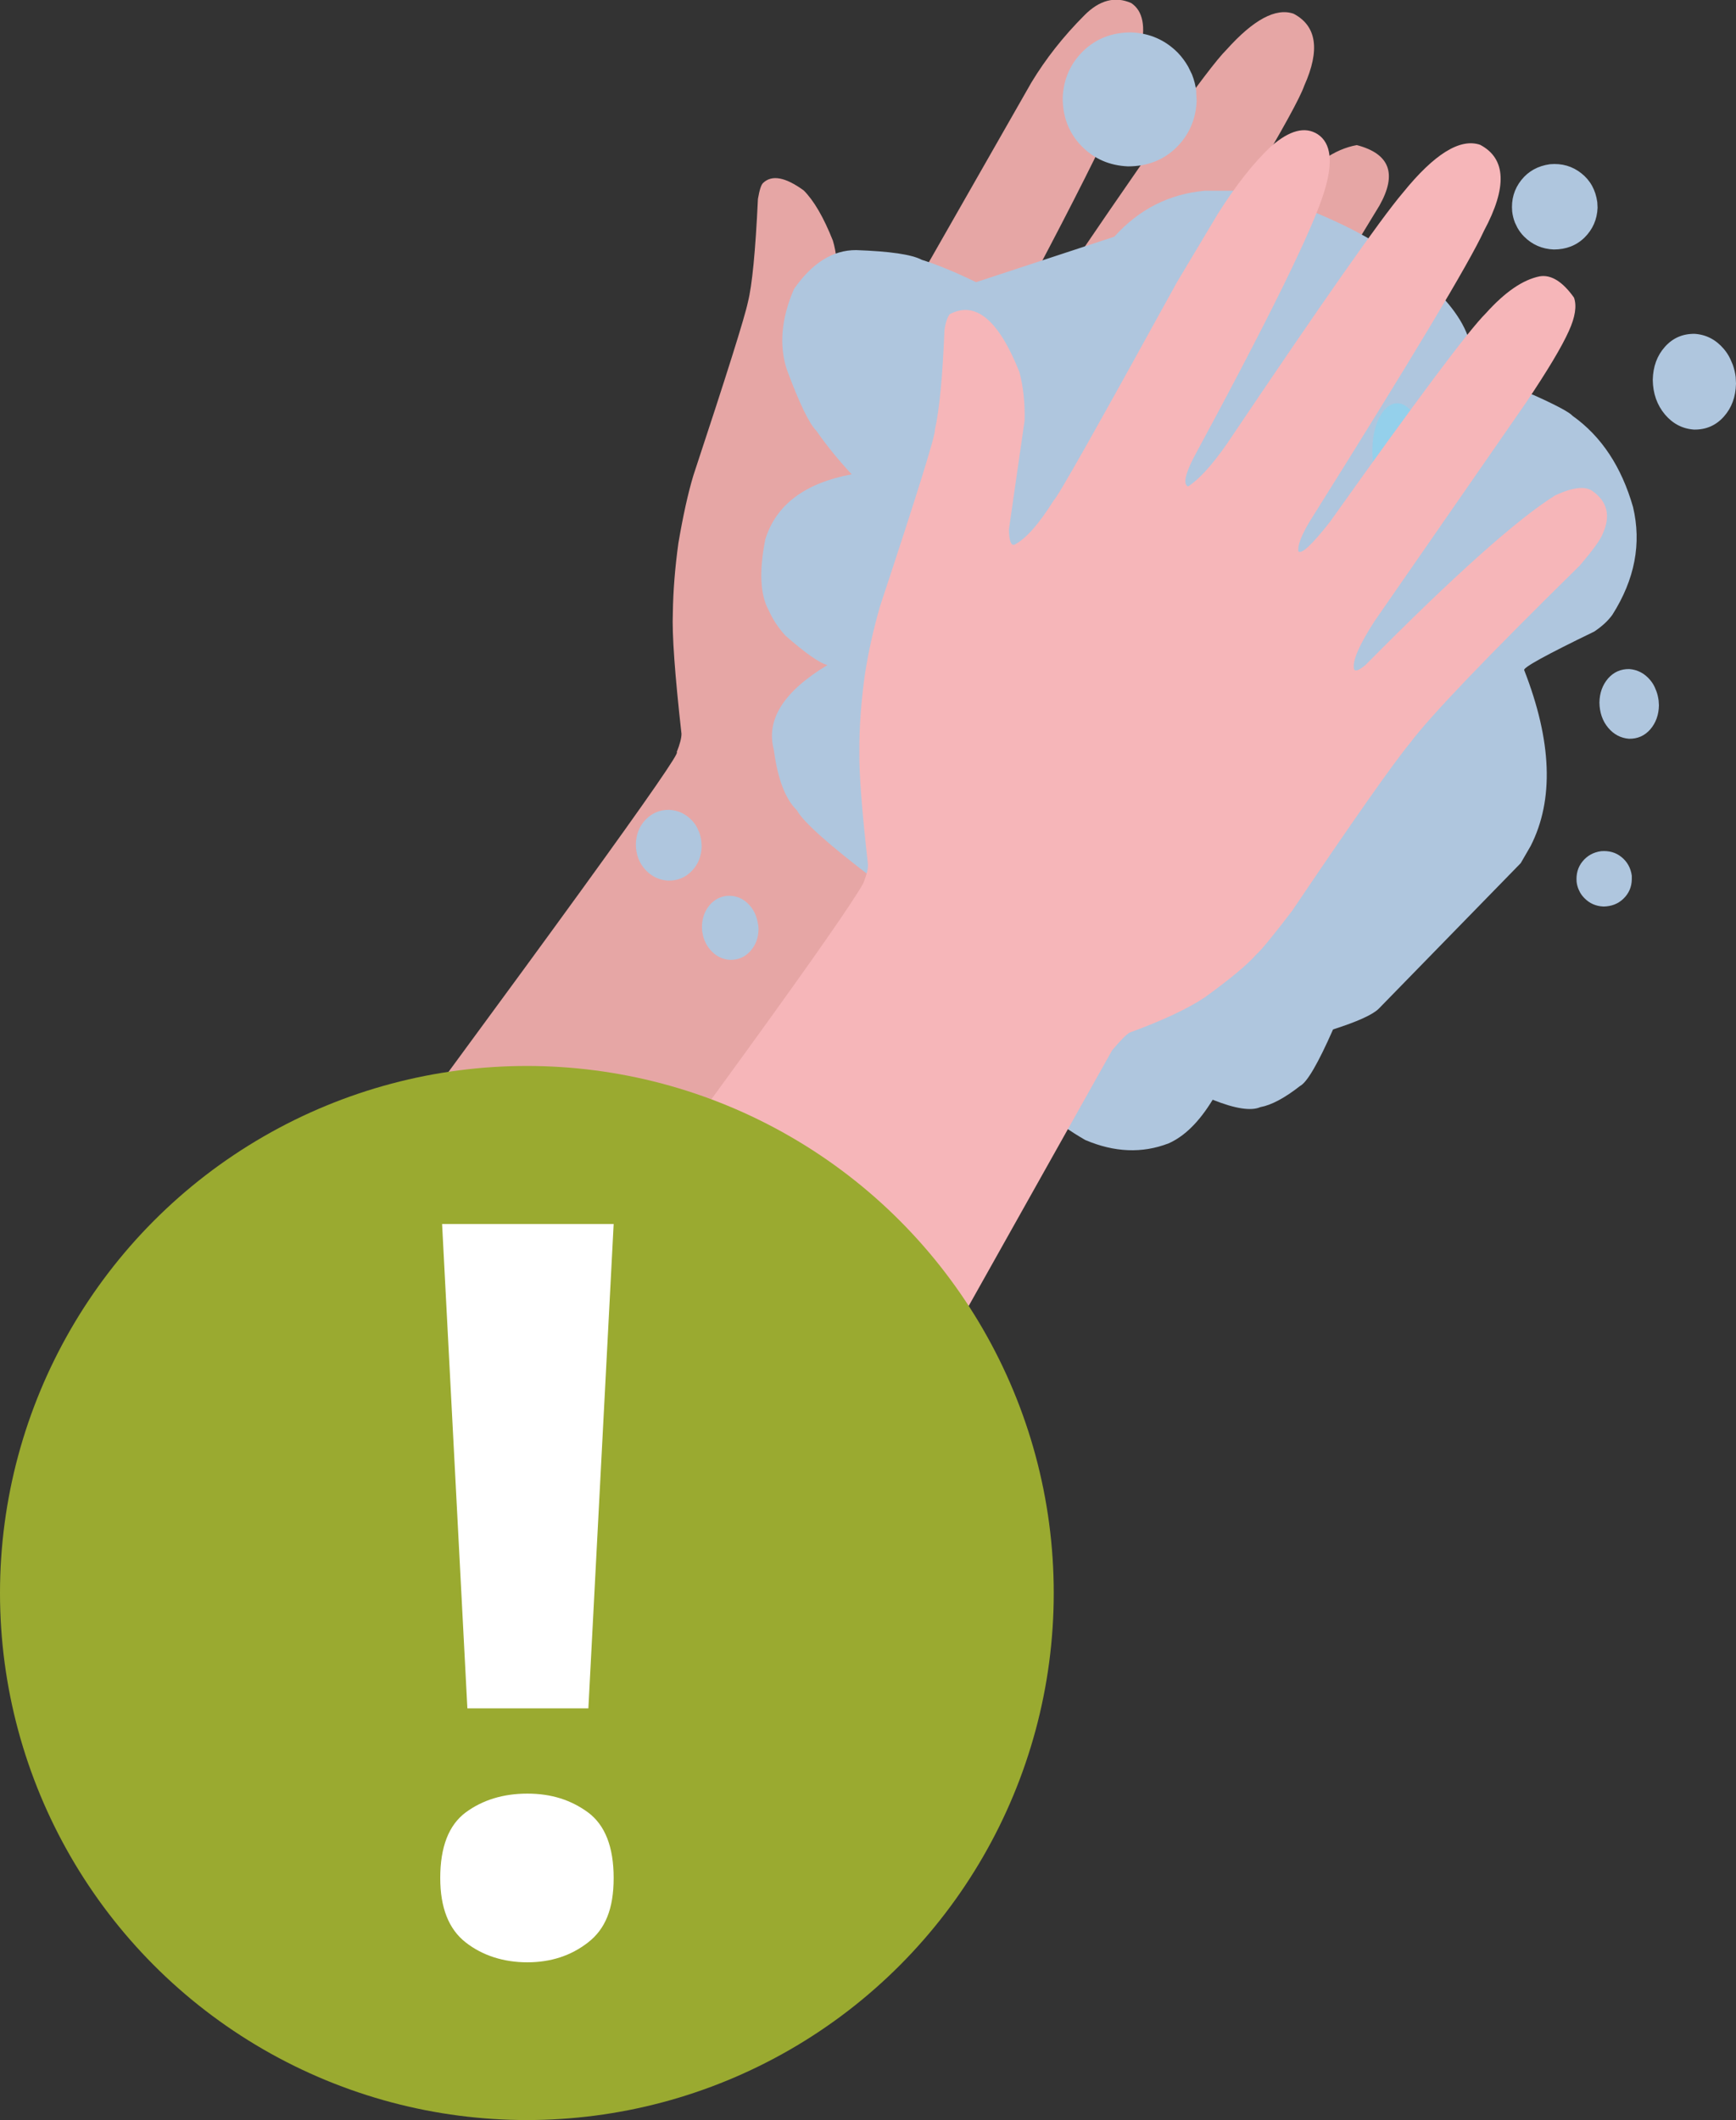
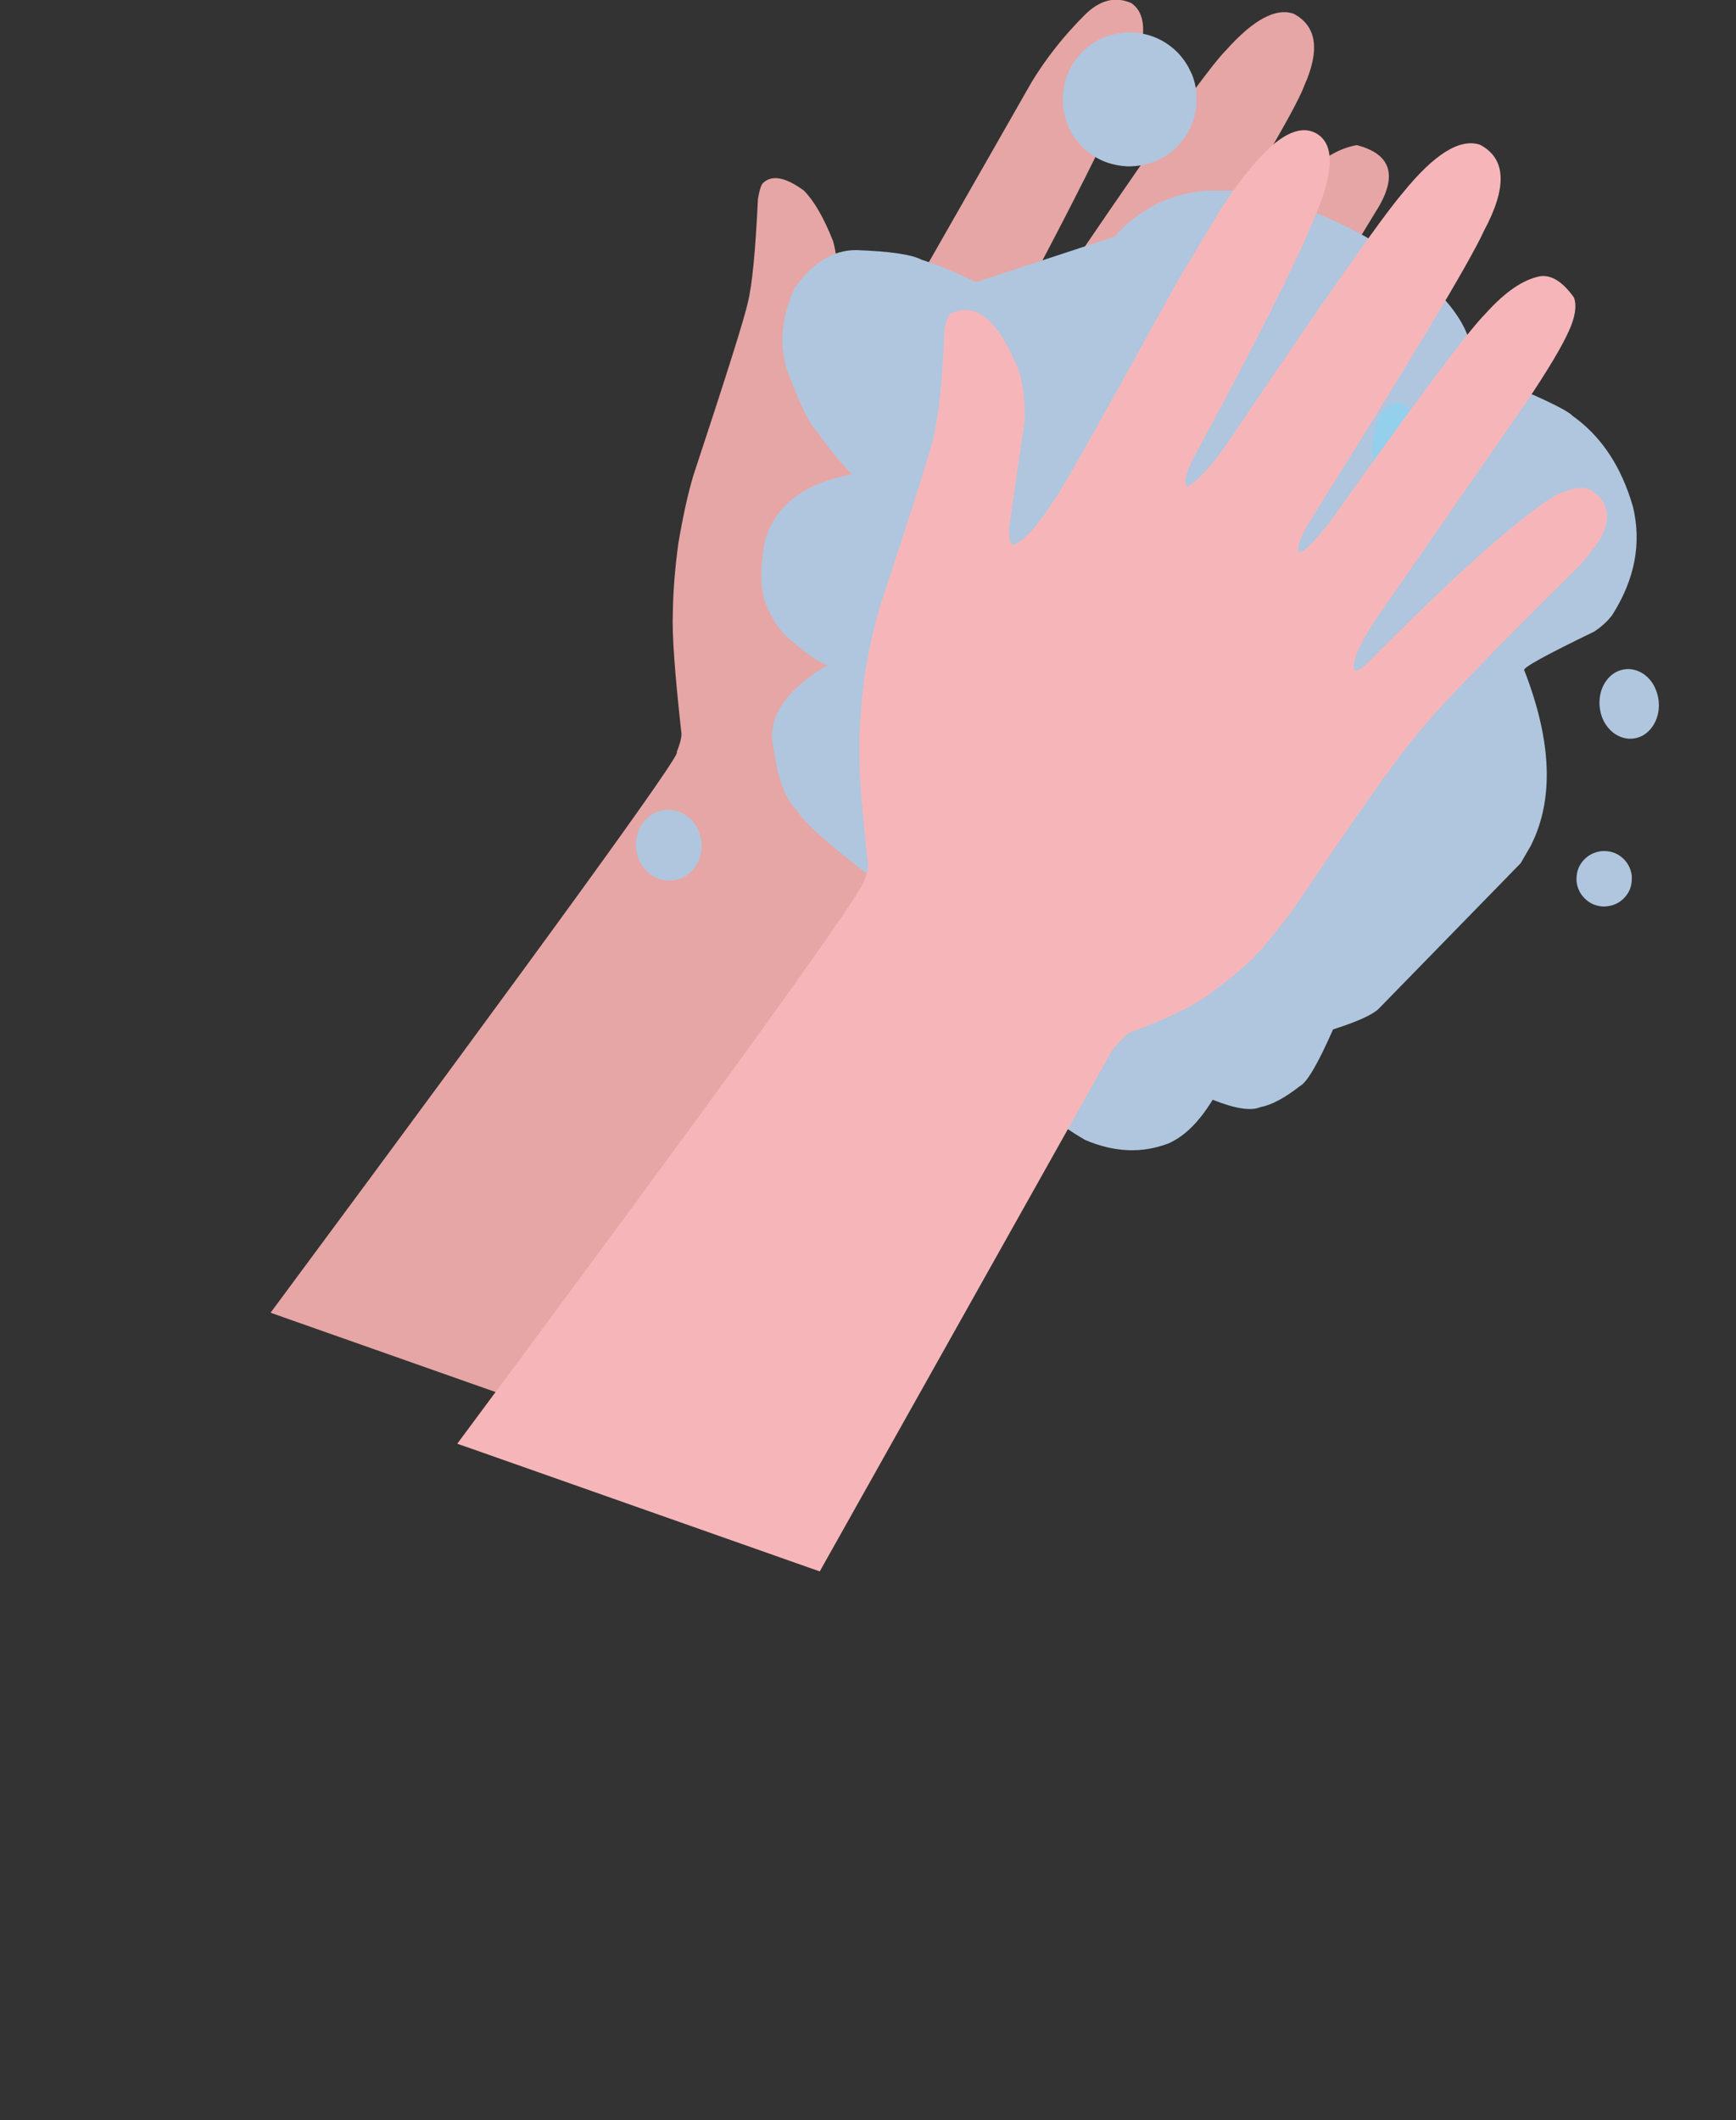
<svg xmlns="http://www.w3.org/2000/svg" id="Ebene_1" data-name="Ebene 1" viewBox="0 0 112.62 137.5">
  <rect x="0" y="0" width="112.62" height="137.5" fill="#333333" stroke="none" />
  <defs>
    <style>
      .cls-1 {
        fill: #e6a6a5;
      }

      .cls-2 {
        fill: #fff;
      }

      .cls-3 {
        fill: #9aaa30;
      }

      .cls-4 {
        fill: #afc6de;
      }

      .cls-5 {
        fill: #94d0eb;
      }

      .cls-6 {
        fill: #f6b6b9;
      }
    </style>
  </defs>
  <path class="cls-1" d="M17.55,85.13l.87.31,22.62,7.97,18.97-33.8,1.09-1.11c2.57-.99,4.21-1.77,4.93-2.31,1.86-1.36,3.01-2.33,3.47-2.91.38-.38,1.11-1.28,2.19-2.71,4.32-6.41,7.04-10.25,8.17-11.53,1.63-1.97,5.14-5.59,10.51-10.87l1.42-1.92c.51-1.15.42-2.02-.27-2.62-.57-.63-1.48-.63-2.74,0-1.58.75-5.68,4.42-12.31,11-.39.36-.65.44-.76.24-.18-.3.26-1.33,1.35-3.09l9.82-14.16,2.61-4.29c1.16-2.06.67-3.36-1.47-3.92-1.45.26-2.85,1.23-4.2,2.92-1.44,1.66-4.66,6-9.64,13.01-1.01,1.34-1.69,1.98-2.06,1.93-.05-.34.15-.91.59-1.7,7.4-11.81,11.37-18.48,11.9-20.01,1.04-2.32.81-3.88-.69-4.67-1.15-.4-2.6.38-4.35,2.33-1.19,1.17-5.32,7-12.39,17.49-.84,1.16-1.58,1.93-2.22,2.34-.28-.13-.22-.61.17-1.47,5.66-10.53,8.61-16.63,8.85-18.3.37-1.54.17-2.57-.59-3.08-1.04-.46-2.06-.2-3.04.79-1.38,1.38-2.52,2.84-3.44,4.36l-10.48,18.36c-.94,1.55-1.85,2.58-2.73,3.1-.19.12-.31-.2-.35-.98l1.02-7.08c0-1.39-.12-2.44-.34-3.15-.6-1.51-1.23-2.59-1.89-3.25-1.18-.86-2.06-1.03-2.63-.49-.13.11-.24.46-.34,1.04-.16,3.4-.38,5.63-.65,6.69-.2.97-1.38,4.72-3.54,11.25-.35,1.16-.67,2.62-.97,4.38-.22,1.59-.34,3.09-.36,4.52-.06,1.39.13,4,.56,7.85,0,.27-.1.67-.31,1.19.5-.13-8.28,11.98-26.33,36.33" />
  <path class="cls-4" d="M98.67,55.95l.63-1.09c1.52-2.99,1.38-6.79-.42-11.4-.09-.16,1.42-.99,4.54-2.5.51-.34.9-.7,1.18-1.09,1.46-2.3,1.9-4.63,1.34-6.99-.75-2.61-2.05-4.58-3.92-5.91-.2-.23-1.05-.69-2.55-1.36-1.26-.48-2.69-.8-4.28-.96l.26-.93c.09-.63.01-1.28-.24-1.95-.49-1.33-1.66-2.74-3.49-4.22-1.75-1.59-4.34-3.02-7.77-4.31-1.42-.49-2.75-.77-3.99-.87h-1.8c-2.31.21-4.27,1.2-5.87,2.98l-8.97,2.95c-1.27-.62-2.44-1.11-3.52-1.45-.66-.35-2.07-.55-4.25-.63-1.52-.01-2.86.83-4.04,2.52-.83,1.92-.98,3.67-.46,5.24.8,2.16,1.44,3.49,1.92,3.97.63.91,1.39,1.85,2.28,2.81-3.04.57-4.9,1.97-5.6,4.21-.41,2.06-.34,3.6.22,4.61.26.59.62,1.13,1.07,1.63,1.32,1.16,2.24,1.8,2.74,1.92-2.84,1.71-4,3.54-3.48,5.49.25,1.9.75,3.21,1.5,3.93.39.74,2.09,2.26,5.11,4.55-.85,3.83.37,7.15,3.66,9.97.6.6,2.41,1.58,5.44,2.92,1.03,1.5,2.53,2.81,4.49,3.94,1.9.81,3.7.88,5.41.22,1.04-.46,1.99-1.4,2.86-2.83,1.47.59,2.5.74,3.09.48.72-.13,1.58-.59,2.59-1.38.45-.24,1.16-1.46,2.13-3.66,1.56-.5,2.55-.94,2.96-1.34l9.23-9.46" />
  <path class="cls-4" d="M77.6,5.96l.03.59c-.05,1.2-.5,2.21-1.32,3.02-.83.81-1.88,1.22-3.13,1.22-1.2-.05-2.21-.49-3.02-1.32-.81-.83-1.22-1.88-1.22-3.13.05-1.2.5-2.21,1.32-3.02.83-.81,1.88-1.22,3.13-1.22,1.2.05,2.21.5,3.02,1.32.26.27.48.57.67.9l.25.51c.14.36.24.73.28,1.13" />
-   <path class="cls-4" d="M103.62,13.09l.02.38c-.03.77-.32,1.41-.84,1.93-.53.52-1.2.78-2,.78-.77-.03-1.41-.32-1.93-.84-.17-.17-.31-.36-.43-.57l-.16-.33c-.09-.23-.15-.47-.18-.72-.07-.78.13-1.46.59-2.04.46-.58,1.08-.92,1.86-1.03.78-.07,1.46.13,2.04.59.58.46.92,1.08,1.03,1.86" />
-   <path class="cls-4" d="M112.6,24.46l.02.42c-.02.86-.28,1.57-.79,2.14-.51.57-1.15.85-1.93.84-.75-.05-1.38-.38-1.89-.98-.51-.61-.78-1.36-.79-2.25.02-.86.28-1.57.79-2.14.51-.57,1.15-.85,1.93-.84.75.05,1.38.38,1.89.98.16.19.31.41.42.65l.16.37c.09.26.16.53.19.81" />
  <path class="cls-4" d="M107.6,45.43l.02.31c-.01.62-.2,1.14-.56,1.56-.36.41-.82.62-1.38.61-.53-.04-.99-.28-1.35-.71-.37-.44-.56-.99-.57-1.64.01-.62.2-1.14.56-1.56.36-.41.82-.62,1.38-.61.53.04.99.28,1.35.71.12.14.22.3.3.47l.11.27c.07.19.11.38.14.59" />
  <path class="cls-4" d="M105.86,56.79v.24c-.01.5-.19.91-.54,1.25-.35.34-.78.5-1.29.51-.5-.02-.91-.2-1.25-.55-.11-.11-.2-.23-.28-.37l-.1-.21c-.06-.15-.1-.3-.12-.47-.04-.51.08-.95.38-1.32.3-.37.7-.6,1.21-.67.51-.04.95.08,1.32.38.37.3.6.7.67,1.21" />
-   <path class="cls-4" d="M49.19,59.97l.02.28c-.01.58-.19,1.05-.54,1.44-.35.38-.78.57-1.31.56-.51-.03-.93-.25-1.28-.65-.11-.13-.21-.27-.29-.43l-.11-.25c-.06-.17-.1-.35-.13-.54-.05-.59.07-1.1.37-1.53.3-.43.7-.68,1.21-.75.52-.04.97.11,1.35.46.38.35.62.82.7,1.41" />
  <path class="cls-4" d="M45.5,54.58l.02.31c-.02.64-.23,1.17-.64,1.59-.4.42-.91.64-1.53.63-.59-.03-1.08-.27-1.49-.71-.4-.44-.61-1-.61-1.66.02-.64.23-1.17.64-1.59.41-.42.91-.64,1.53-.63.59.03,1.08.27,1.49.71.13.14.24.3.33.48l.12.27c.07.19.12.39.14.6" />
  <path class="cls-5" d="M92.21,29.14l-.02.4c-.08.81-.29,1.46-.63,1.94-.34.48-.74.67-1.2.57-.43-.14-.78-.52-1.03-1.14-.25-.63-.35-1.37-.28-2.22.08-.81.29-1.46.63-1.94.34-.48.74-.67,1.2-.57.43.13.78.52,1.03,1.14.08.2.15.42.2.66l.06.37c.03.25.05.52.04.79" />
  <path class="cls-6" d="M29.69,93.64l.87.3,22.62,7.97,18.97-33.8c.59-.7.98-1.08,1.15-1.15,2.15-.79,3.77-1.55,4.86-2.28,1.66-1.2,2.77-2.13,3.35-2.79.32-.28,1.09-1.22,2.32-2.83,3.95-5.85,6.49-9.47,7.64-10.87,1.31-1.75,4.99-5.59,11.03-11.53.84-.99,1.34-1.67,1.48-2.06.51-1.13.3-2.04-.61-2.71-.47-.39-1.29-.31-2.47.23-2.47,1.54-6.57,5.2-12.31,11-.45.38-.71.46-.76.24-.09-.53.36-1.56,1.35-3.09l9.82-14.16c1.39-2.07,2.32-3.62,2.78-4.65.41-.9.52-1.62.33-2.16-.74-1.04-1.48-1.5-2.22-1.38-1.1.22-2.26,1.02-3.5,2.4-1.13,1.12-4.49,5.62-10.1,13.51-1.17,1.49-1.85,2.13-2.06,1.93-.06-.39.2-1.06.77-2,6.57-10.47,10.33-16.73,11.27-18.79,1.52-2.83,1.44-4.69-.25-5.58-1.3-.44-2.97.59-5.01,3.11-1.44,1.69-5.24,7.11-11.4,16.26-.98,1.41-1.83,2.34-2.54,2.79-.31-.14-.2-.74.33-1.8,4.95-9.15,7.79-14.93,8.52-17.36.58-1.88.43-3.11-.43-3.68-.82-.53-1.83-.27-3.04.79-1.12,1.05-2.27,2.51-3.44,4.36l-2.65,4.43c-5.11,9.28-7.77,14-8,14.16-.97,1.55-1.82,2.51-2.56,2.88-.22.05-.33-.27-.35-.98l1.02-7.08c.03-1.16-.09-2.21-.34-3.15-1.35-3.39-2.86-4.63-4.52-3.74-.15.19-.27.54-.34,1.04-.12,3.01-.33,5.17-.62,6.45.05.31-1.14,4.14-3.57,11.48-.42,1.48-.75,2.94-.97,4.38-.25,1.78-.37,3.47-.36,5.05-.02,1.41.17,3.82.55,7.22.04.27-.06.7-.3,1.29-1.36,2.44-10.14,14.55-26.33,36.33" />
  <g>
-     <circle class="cls-3" cx="34.18" cy="103.31" r="34.18" />
-     <path class="cls-2" d="M28.56,121.79c0-2.01.55-3.43,1.65-4.25,1.1-.81,2.44-1.22,4-1.22s2.83.41,3.94,1.22c1.1.82,1.66,2.23,1.66,4.25s-.55,3.32-1.66,4.18c-1.1.86-2.42,1.29-3.94,1.29s-2.9-.43-4-1.29c-1.1-.86-1.65-2.25-1.65-4.18ZM38.17,110.79h-7.85l-1.64-31.41h11.13l-1.64,31.41Z" />
-   </g>
+     </g>
</svg>